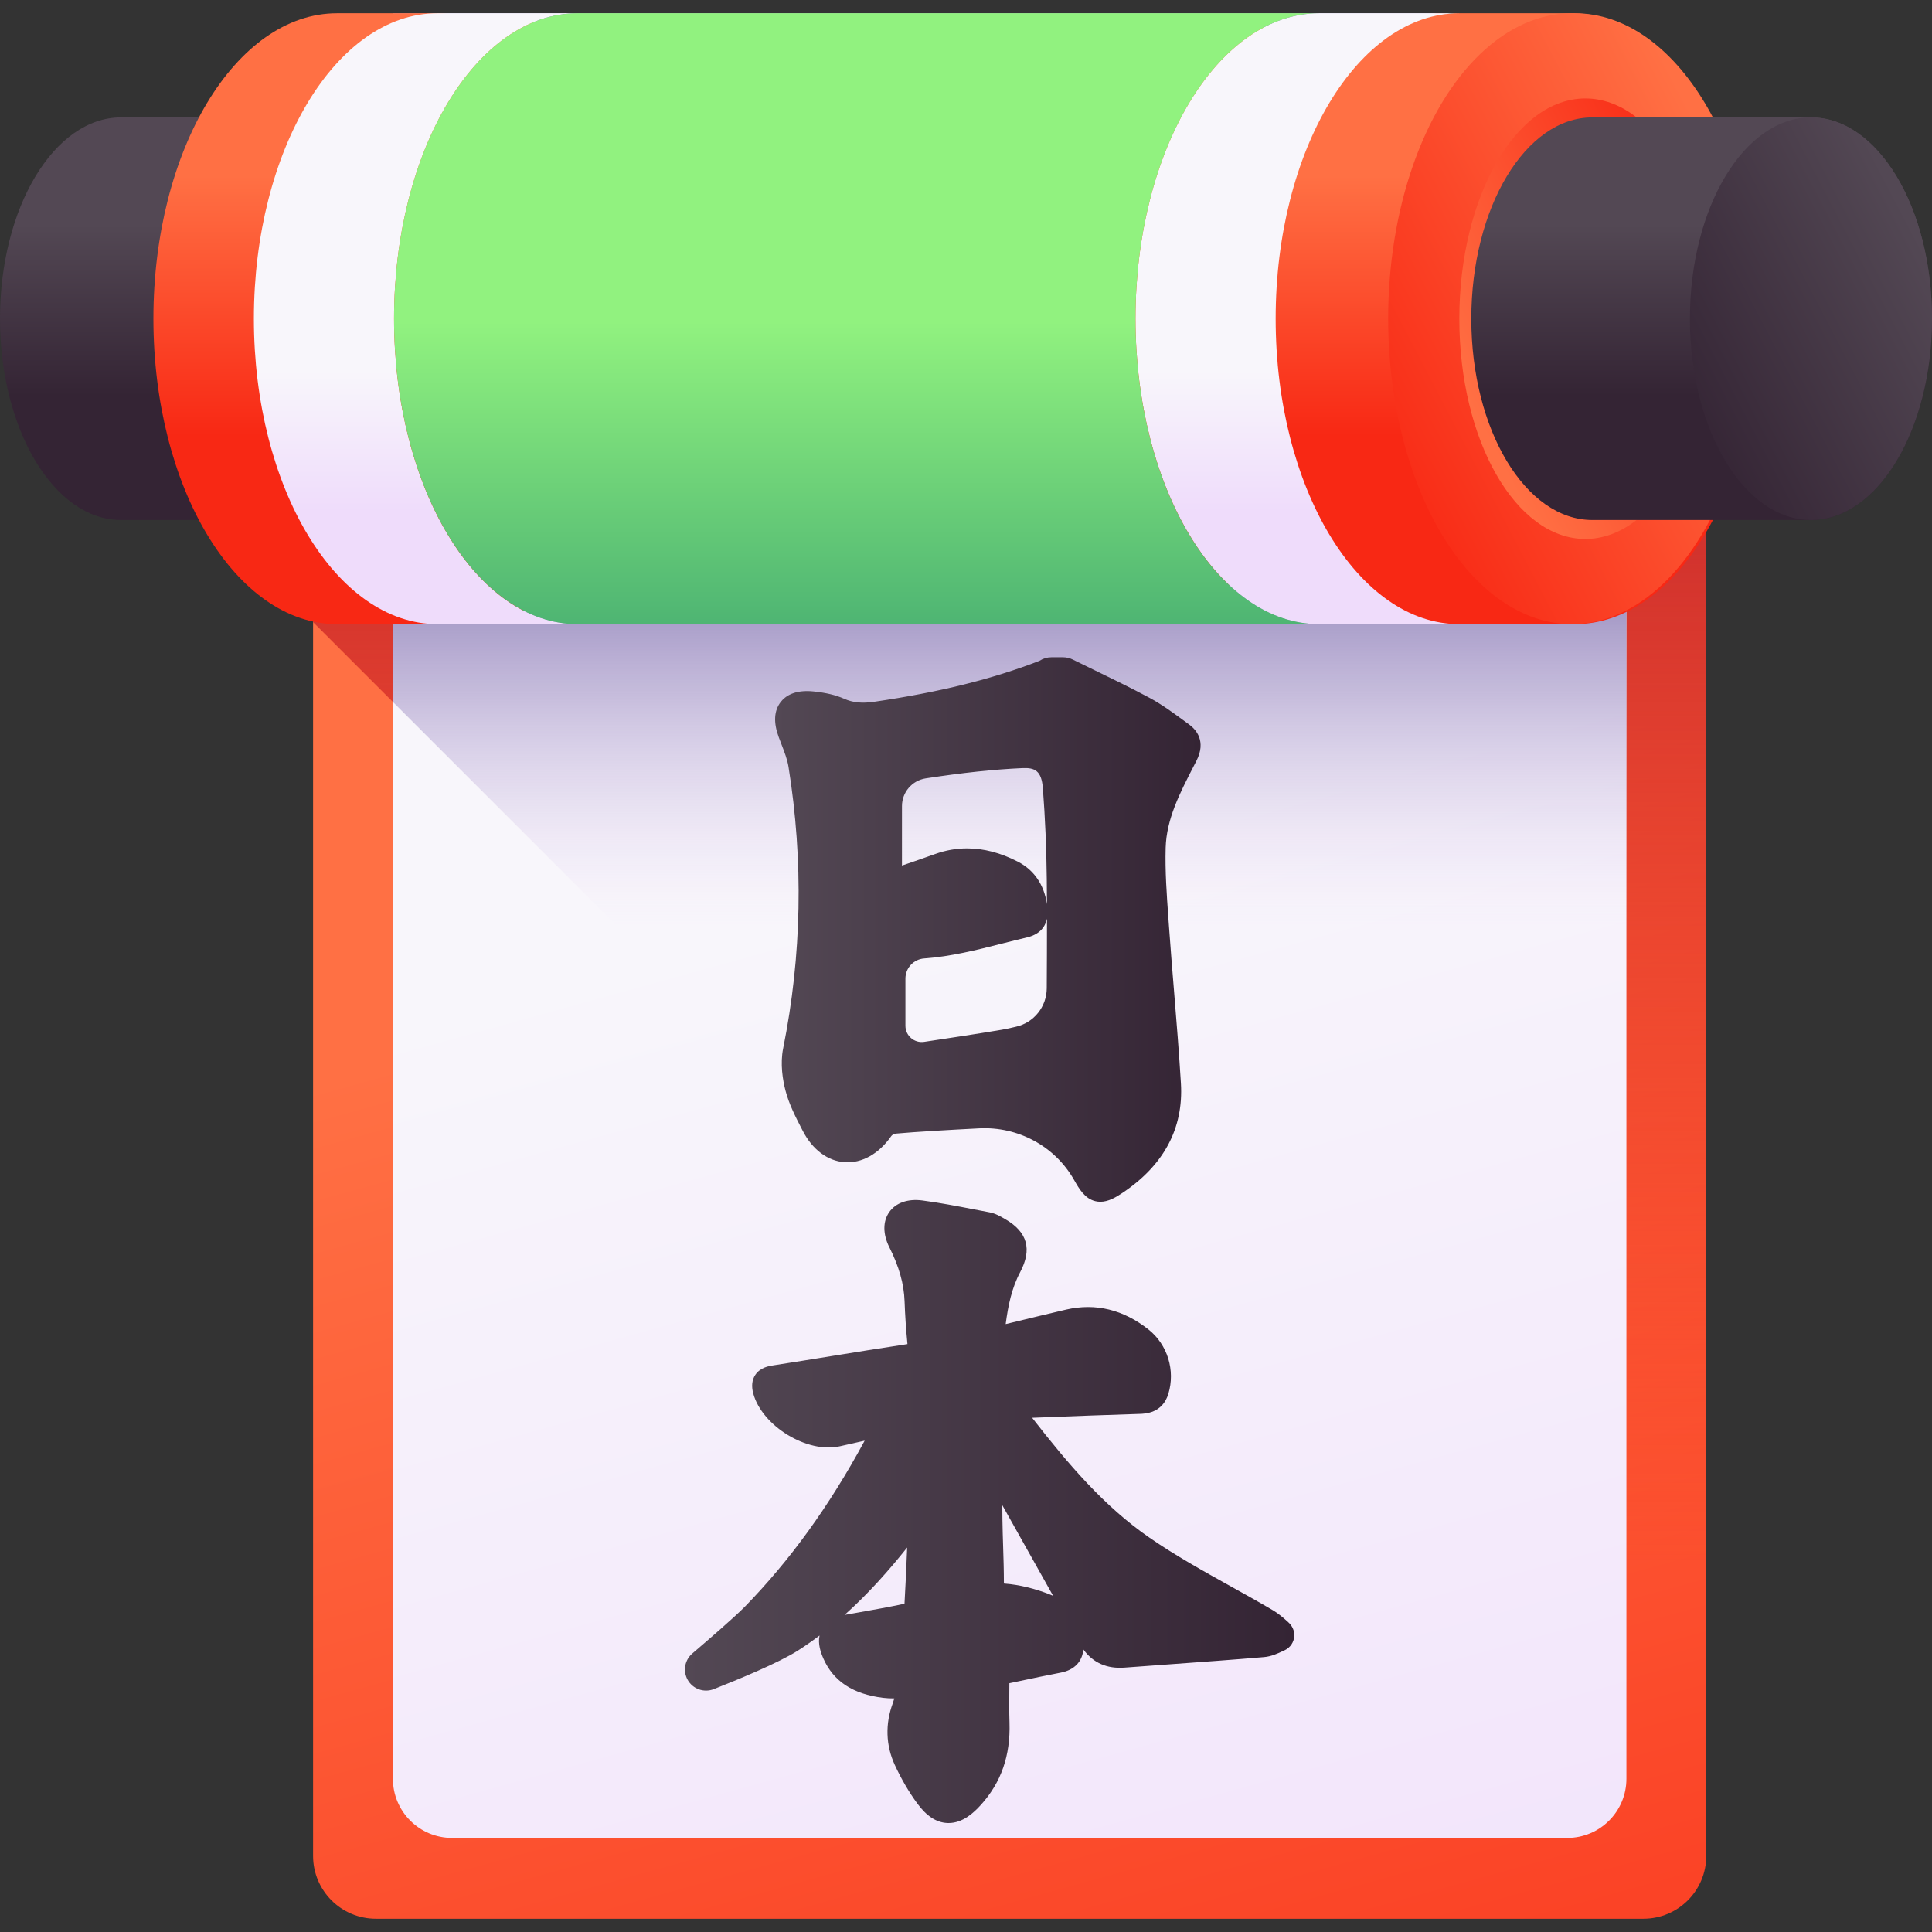
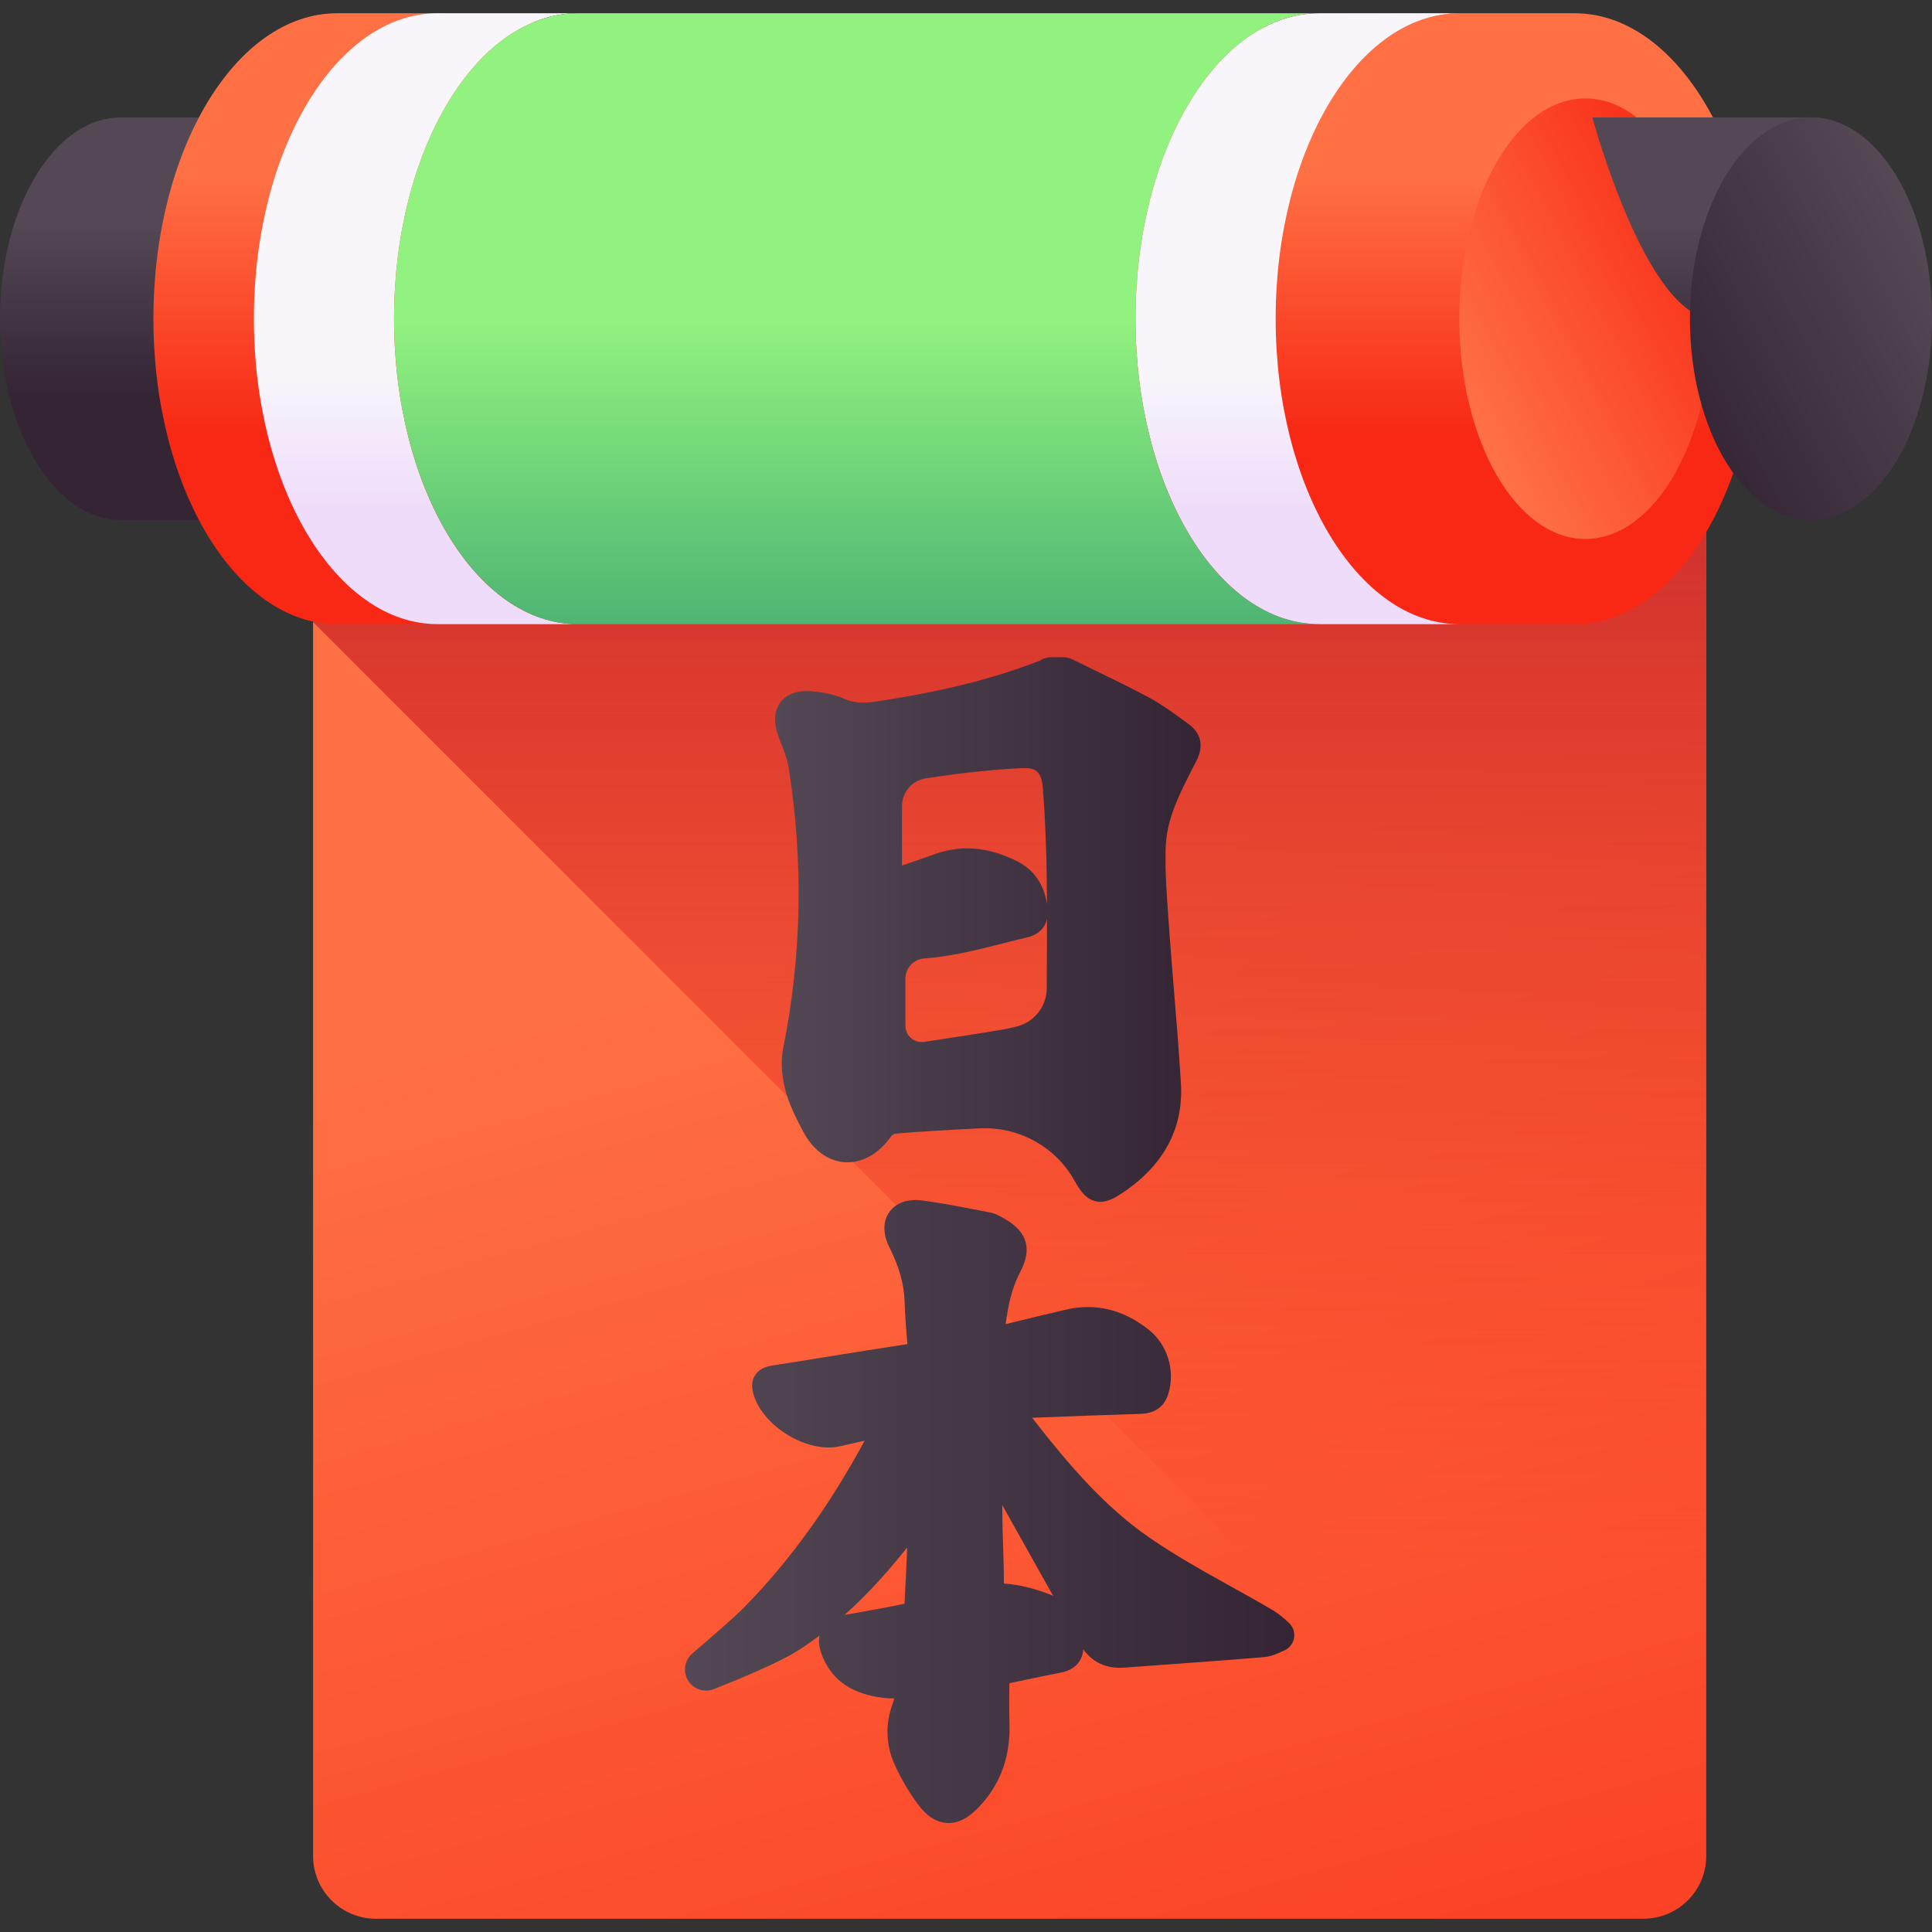
<svg xmlns="http://www.w3.org/2000/svg" xmlns:xlink="http://www.w3.org/1999/xlink" id="Capa_1" enable-background="new 0 0 510 510" height="512" viewBox="0 0 510 510" width="512">
  <rect x="0" y="0" width="510" height="510" fill="#333333" stroke="none" />
  <linearGradient id="lg1">
    <stop offset="0" stop-color="#ff7044" />
    <stop offset="1" stop-color="#f82814" />
  </linearGradient>
  <linearGradient id="SVGID_1_" gradientTransform="matrix(1 0 0 -1 0 512)" gradientUnits="userSpaceOnUse" x1="255.181" x2="383.898" xlink:href="#lg1" y1="273.878" y2="-190.495" />
  <linearGradient id="SVGID_2_" gradientTransform="matrix(1 0 0 -1 0 512)" gradientUnits="userSpaceOnUse" x1="266.53" x2="266.53" y1="98.5" y2="419.006">
    <stop offset="0" stop-color="#f82814" stop-opacity="0" />
    <stop offset="1" stop-color="#c0272d" />
  </linearGradient>
  <linearGradient id="lg2">
    <stop offset="0" stop-color="#f8f6fb" />
    <stop offset="1" stop-color="#efdcfb" />
  </linearGradient>
  <linearGradient id="SVGID_3_" gradientTransform="matrix(1 0 0 -1 0 512)" gradientUnits="userSpaceOnUse" x1="258.316" x2="380.418" xlink:href="#lg2" y1="285.318" y2="-155.189" />
  <linearGradient id="SVGID_4_" gradientTransform="matrix(1 0 0 -1 0 512)" gradientUnits="userSpaceOnUse" x1="266.528" x2="266.528" y1="266.5" y2="371.438">
    <stop offset="0" stop-color="#efdcfb" stop-opacity="0" />
    <stop offset=".289" stop-color="#c7b6df" stop-opacity=".289" />
    <stop offset=".592" stop-color="#a495c7" stop-opacity=".592" />
    <stop offset=".84" stop-color="#8e80b7" stop-opacity=".84" />
    <stop offset="1" stop-color="#8679b2" />
  </linearGradient>
  <linearGradient id="lg3">
    <stop offset="0" stop-color="#534854" />
    <stop offset="1" stop-color="#342434" />
  </linearGradient>
  <linearGradient id="SVGID_5_" gradientTransform="matrix(0 1 1 0 -13.314 -81.314)" gradientUnits="userSpaceOnUse" x1="140.559" x2="185.881" xlink:href="#lg3" y1="90.096" y2="90.096" />
  <linearGradient id="SVGID_6_" gradientTransform="matrix(-1 0 0 -1 4252.846 4340.846)" gradientUnits="userSpaceOnUse" x1="4100.057" x2="4169.83" xlink:href="#lg3" y1="4272.995" y2="4236.565" />
  <linearGradient id="SVGID_7_" gradientTransform="matrix(0 1 1 0 -13.314 -81.314)" gradientUnits="userSpaceOnUse" x1="127.685" x2="196.455" xlink:href="#lg1" y1="265.657" y2="265.657" />
  <linearGradient id="SVGID_8_" gradientTransform="matrix(-1 0 0 -1 4252.846 4340.846)" gradientUnits="userSpaceOnUse" x1="3790.613" x2="3896.484" xlink:href="#lg1" y1="4281.417" y2="4226.139" />
  <linearGradient id="SVGID_9_" gradientUnits="userSpaceOnUse" x1="385.312" x2="459.571" xlink:href="#lg1" y1="101.454" y2="62.682" />
  <linearGradient id="SVGID_10_" gradientTransform="matrix(0 1 1 0 -13.314 -81.314)" gradientUnits="userSpaceOnUse" x1="140.559" x2="185.881" xlink:href="#lg3" y1="462.508" y2="462.508" />
  <linearGradient id="SVGID_11_" gradientTransform="matrix(-1 0 0 -1 4252.846 4340.846)" gradientUnits="userSpaceOnUse" x1="3743.621" x2="3813.395" xlink:href="#lg3" y1="4272.995" y2="4236.565" />
  <linearGradient id="SVGID_12_" gradientTransform="matrix(1 0 0 -1 0 512)" gradientUnits="userSpaceOnUse" x1="109.763" x2="109.763" xlink:href="#lg2" y1="414.091" y2="376.956" />
  <linearGradient id="SVGID_13_" gradientTransform="matrix(1 0 0 -1 0 512)" gradientUnits="userSpaceOnUse" x1="342.483" x2="342.483" xlink:href="#lg2" y1="414.091" y2="376.956" />
  <linearGradient id="SVGID_14_" gradientTransform="matrix(1 0 0 -1 0 512)" gradientUnits="userSpaceOnUse" x1="226.123" x2="226.123" y1="427.168" y2="341.96">
    <stop offset="0" stop-color="#91f27f" />
    <stop offset="1" stop-color="#4ab172" />
  </linearGradient>
  <linearGradient id="SVGID_15_" gradientTransform="matrix(1 0 0 -1 0 512)" gradientUnits="userSpaceOnUse" x1="180.814" x2="341.666" xlink:href="#lg3" y1="112.999" y2="112.999" />
  <linearGradient id="SVGID_16_" gradientTransform="matrix(1 0 0 -1 0 512)" gradientUnits="userSpaceOnUse" x1="204.616" x2="316.931" xlink:href="#lg3" y1="266.632" y2="266.632" />
  <g>
    <path d="m433.82 506.5h-334.584c-9.162 0-16.589-7.427-16.589-16.589v-484.411l295.42-2c39.953 0 72.341 32.388 72.341 72.341v414.07c.001 9.162-7.426 16.589-16.588 16.589z" fill="url(#SVGID_1_)" />
    <path d="m450.41 75.84v414.07c0 9.16-7.43 16.59-16.59 16.59h-8.9l-342.27-342.27v-158.73l295.42-2c39.95 0 72.34 32.39 72.34 72.34z" fill="url(#SVGID_2_)" />
-     <path d="m378.068 3.5h-274.346v466.058c0 8.621 6.988 15.609 15.609 15.609h294.393c8.621 0 15.609-6.988 15.609-15.609v-419.322c0-11.806-3.009-22.909-8.297-32.588-5.455-2.901-12.059-5.926-19.754-8.536-8.647-2.933-16.555-4.623-23.214-5.612z" fill="url(#SVGID_3_)" />
-     <path d="m378.08 3.502c-.004 0-.008 0-.013 0h-274.345v181.802l299.864 299.863h10.138c8.621 0 15.609-6.988 15.609-15.609v-419.322c0-11.806-3.009-22.909-8.297-32.588-.026-.019-.053-.037-.079-.056-5.727-3.035-12.782-6.24-21.085-8.95-8.094-2.643-15.5-4.204-21.792-5.14z" fill="url(#SVGID_4_)" />
    <path d="m121.612 137.267c17.647 0 31.952-23.791 31.952-53.138s-14.305-53.138-31.952-53.138h-89.66c-17.647 0-31.952 23.791-31.952 53.138s14.305 53.138 31.952 53.138z" fill="url(#SVGID_5_)" />
-     <ellipse cx="121.612" cy="84.129" fill="url(#SVGID_6_)" rx="31.952" ry="53.138" />
    <path d="m415.708 164.758c26.776 0 48.483-36.099 48.483-80.629s-21.707-80.629-48.483-80.629h-31.795l-148.957 11-118.631-11h-27.346c-26.776 0-48.483 36.099-48.483 80.629s21.707 80.629 48.483 80.629h26.234c27.43 0 120.525-33.802 120.525-33.802s115.637 33.802 150.086 33.802z" fill="url(#SVGID_7_)" />
-     <ellipse cx="414.926" cy="84.129" fill="url(#SVGID_8_)" rx="48.483" ry="80.629" />
    <ellipse cx="418.494" cy="84.129" fill="url(#SVGID_9_)" rx="33.268" ry="58.143" />
-     <path d="m478.048 137.267c17.647 0 31.952-23.791 31.952-53.138s-14.306-53.138-31.952-53.138h-57.708c-17.647 0-31.952 23.791-31.952 53.138s14.305 53.138 31.952 53.138z" fill="url(#SVGID_10_)" />
+     <path d="m478.048 137.267c17.647 0 31.952-23.791 31.952-53.138s-14.306-53.138-31.952-53.138h-57.708s14.305 53.138 31.952 53.138z" fill="url(#SVGID_10_)" />
    <ellipse cx="478.048" cy="84.129" fill="url(#SVGID_11_)" rx="31.952" ry="53.138" />
    <path d="m104.022 84.129c0-44.53 21.706-80.629 48.483-80.629h-37.002c-26.776 0-48.483 36.099-48.483 80.629s21.706 80.629 48.483 80.629h37.002c-26.777 0-48.483-36.099-48.483-80.629z" fill="url(#SVGID_12_)" />
    <path d="m336.743 84.129c0-44.53 21.707-80.629 48.483-80.629h-37.003c-26.776 0-48.483 36.099-48.483 80.629s21.706 80.629 48.483 80.629h37.003c-26.777 0-48.483-36.099-48.483-80.629z" fill="url(#SVGID_13_)" />
    <path d="m348.226 164.758h-195.724c-26.772 0-48.483-36.102-48.483-80.624 0-44.532 21.711-80.634 48.483-80.634h195.723c-26.782 0-48.483 36.102-48.483 80.634 0 44.522 21.702 80.624 48.484 80.624z" fill="url(#SVGID_14_)" />
    <path d="m340.067 428.218-.234-.208c-1.093-.969-2.332-2.069-3.8-2.933-3.704-2.181-7.511-4.3-11.193-6.349-7.201-4.007-14.647-8.15-21.438-12.845-11.872-8.206-21.233-19.155-30.949-31.625l2.856-.11c8.37-.325 17.025-.66 25.533-.918 1.489-.045 6.021-.183 7.577-5.302 1.876-6.177-.224-12.991-5.224-16.956-6.66-5.28-13.969-7.057-21.725-5.282-2.242.513-4.478 1.052-6.713 1.591l-.754.182c-2.789.672-5.576 1.348-8.525 2.063.629-4.851 1.594-9.51 3.82-13.709 3.184-6.004 1.931-10.559-3.828-13.924l-.29-.17c-1.065-.628-2.39-1.408-3.991-1.708-1.367-.255-2.733-.519-4.1-.783-4.441-.856-9.033-1.742-13.632-2.346-3.791-.497-6.964.609-8.693 3.044-1.741 2.449-1.742 5.838-.004 9.297 2.583 5.139 3.862 9.671 4.025 14.263.131 3.68.388 7.485.763 11.309-.09.017-.193.035-.311.053-6.649 1-13.389 2.089-19.906 3.142-5.016.811-10.202 1.648-15.304 2.439-1.006.156-3.361.521-4.672 2.536-.857 1.316-1.03 2.952-.515 4.863 2.326 8.621 14.301 15.916 22.88 13.941 2.158-.497 4.32-.982 6.531-1.475-9.326 17.245-19.715 31.629-31.66 43.853-2.588 2.647-9.577 8.69-13.827 12.321-2.001 1.71-2.529 4.583-1.27 6.894 1.344 2.468 4.313 3.547 6.928 2.517 6.237-2.456 17.189-6.96 22.268-10.215 1.956-1.254 3.838-2.57 5.653-3.937-.475 2.223.3 4.447.999 6.044 2.626 6.008 7.779 9.411 15.753 10.405 1.01.125 1.988.16 2.98.159-.119.437-.246.848-.388 1.232-2.047 5.507-1.868 11.151.517 16.322 1.722 3.734 3.725 7.164 5.952 10.194 2.432 3.309 5 4.989 7.85 5.135.135.007.268.01.4.01 3.736 0 6.628-2.699 8.5-4.763 5.382-5.935 7.86-13.054 7.577-21.765-.094-2.893-.071-5.782-.047-8.841.004-.511.008-1.024.012-1.54l2.699-.568c3.571-.754 7.264-1.535 10.893-2.232 3.567-.686 5.679-2.919 5.93-6.128 2.568 3.547 6.23 5.164 10.9 4.808 4.205-.319 8.412-.622 12.619-.926 7.929-.573 16.129-1.164 24.195-1.852 1.918-.164 3.554-.927 4.997-1.6l.417-.193c1.51-.698 2.504-2.172 2.565-3.865.053-1.357-.581-2.649-1.596-3.549zm-62.755-7.253c-4.119-1.637-8.16-2.622-12.013-2.929-.109-.009-.207-.019-.293-.029-.003-.086-.004-.183-.004-.293-.002-3.194-.104-6.414-.203-9.528-.074-2.319-.15-4.716-.183-7.059-.017-1.252-.027-2.513-.032-3.788l1.346 2.396c3.973 7.068 8.032 14.288 12.072 21.527-.225-.106-.455-.204-.69-.297zm-37.845-12.455c-.196 4.911-.412 9.906-.703 14.835-4.057.867-8.238 1.609-12.285 2.326l-3.012.536c-.17.031-.347.064-.528.101 6.341-5.663 11.765-11.835 16.528-17.798z" fill="url(#SVGID_15_)" />
    <path d="m313.847 191.206c-.565-.409-1.128-.821-1.691-1.234-2.741-2.007-5.574-4.083-8.697-5.757-4.853-2.603-9.861-5.036-14.704-7.389-1.868-.908-3.736-1.816-5.599-2.734-.787-.388-1.652-.592-2.53-.592h-3.094c-1.114 0-2.192.326-3.133.941-12.504 4.836-26.364 8.272-43.586 10.804-3.26.478-5.643.242-7.974-.792-2.211-.981-4.8-1.597-8.147-1.94-4.925-.502-7.397 1.24-8.599 2.792-1.78 2.298-1.952 5.431-.514 9.315.221.594.451 1.189.682 1.786.811 2.095 1.577 4.074 1.885 5.993 3.986 24.857 3.512 49.868-1.408 74.338-.826 4.11-.118 8.34.62 11.165.947 3.617 2.637 6.896 4.272 10.066l.284.549c2.55 4.957 6.579 7.974 11.055 8.277 4.534.317 9.007-2.188 12.268-6.847.031-.044.067-.089.107-.134.302-.341.737-.532 1.191-.574 5.167-.47 14.085-.98 21.96-1.384 10.191-.523 19.889 4.642 24.964 13.495.028.049.056.098.084.147 1.318 2.308 2.813 4.924 5.63 5.589.438.103.869.151 1.293.151 2.116 0 4.066-1.163 5.77-2.299 10.998-7.333 16.213-17.078 15.498-28.963-.487-8.101-1.159-16.307-1.808-24.243-.465-5.681-.946-11.555-1.354-17.327l-.148-2.07c-.438-6.115-.892-12.439-.716-18.551.218-7.575 3.695-14.337 7.377-21.495l.734-1.43c2.678-5.224-.086-8.29-1.972-9.653zm-45.181 36.237c-4.521-2.328-8.993-3.494-13.372-3.494-2.857 0-5.675.497-8.44 1.49-2.836 1.02-5.712 2.004-8.756 3.044l-.001-2.124c-.001-4.558-.001-8.918.002-13.278v-.118c0-.063 0-.125 0-.188.004-3.647 2.669-6.749 6.274-7.302.022-.003.044-.007.065-.01 9.778-1.498 17.881-2.357 25.499-2.704 3.204-.137 4.997.659 5.355 5.315.594 7.735.94 15.782 1.027 23.916.024 2.22.039 4.451.048 6.684-.76-5.15-3.406-9.02-7.701-11.231zm-29.657 30.894c0-2.803 2.163-5.133 4.959-5.331 7.048-.501 13.893-2.238 20.564-3.932 2.183-.555 4.44-1.128 6.652-1.643 1.781-.415 4.49-1.591 5.192-4.916.006 6.14-.027 12.277-.06 18.285l-.001.094c-.026 4.853-3.389 9.056-8.122 10.129-.23.052-.457.104-.683.156-1.052.242-2.046.47-3.024.635-6.722 1.131-13.408 2.137-20.486 3.2l-.049.007c-2.602.391-4.943-1.624-4.943-4.255z" fill="url(#SVGID_16_)" />
  </g>
</svg>